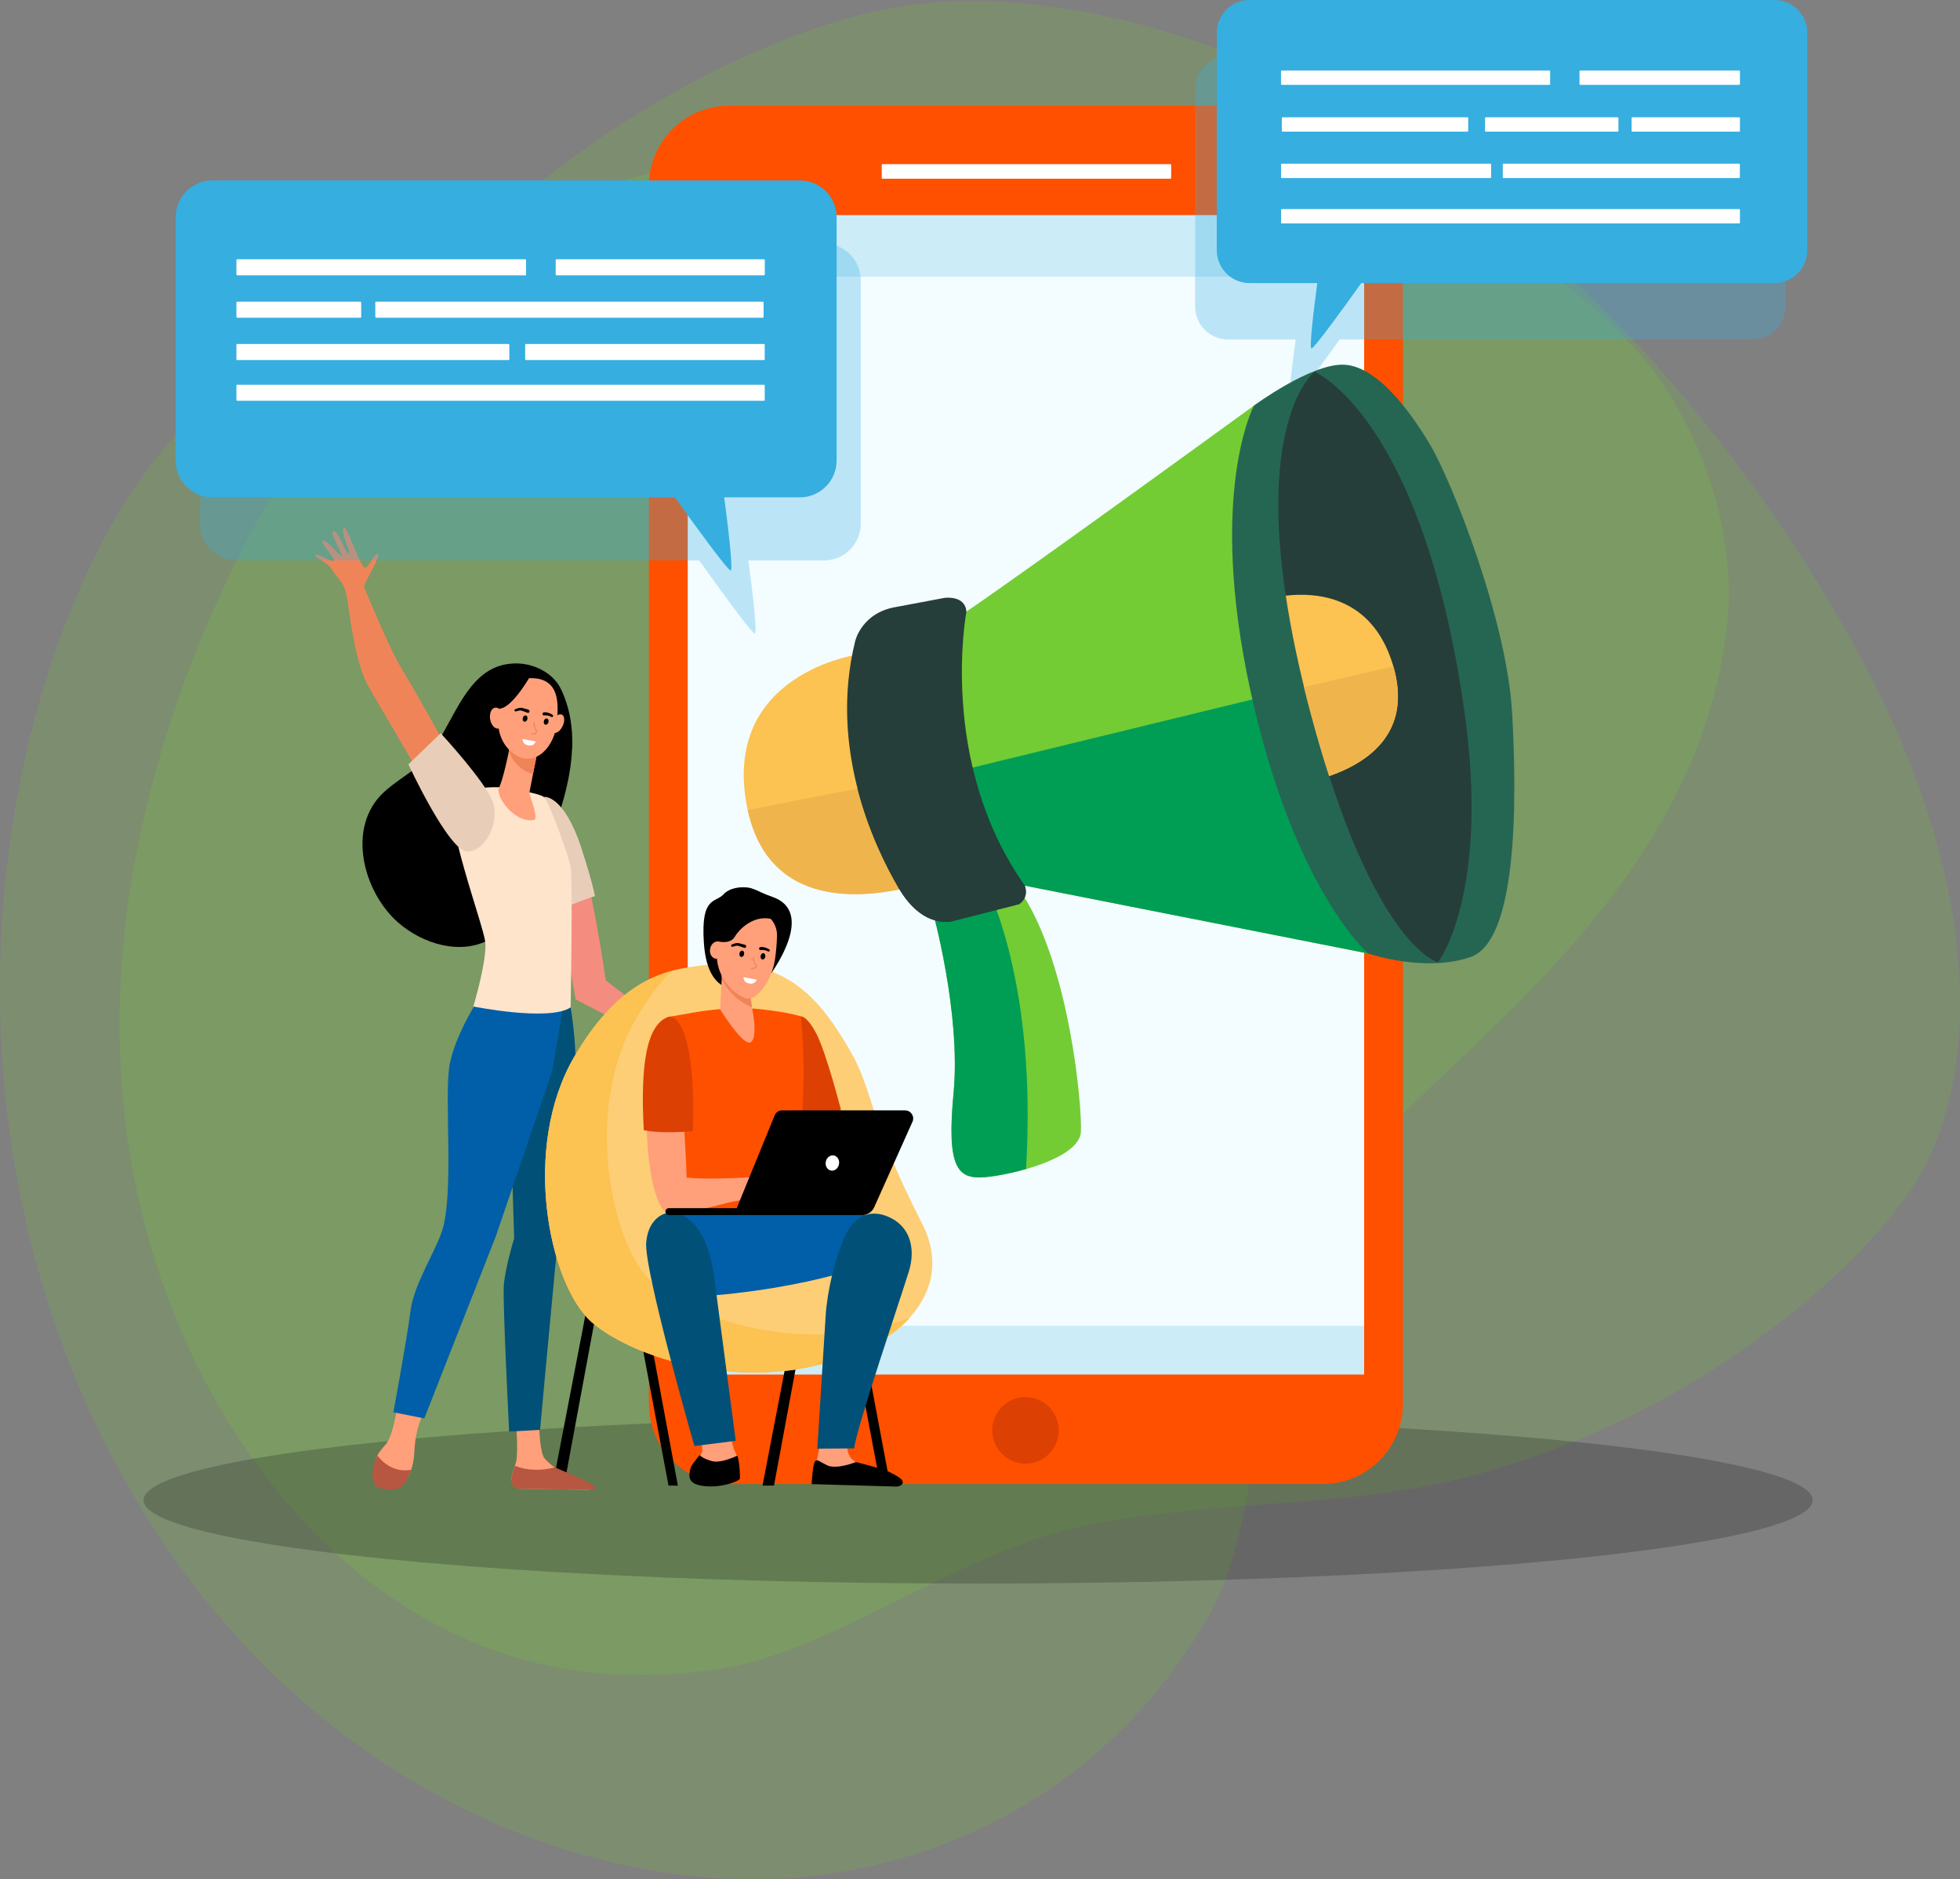
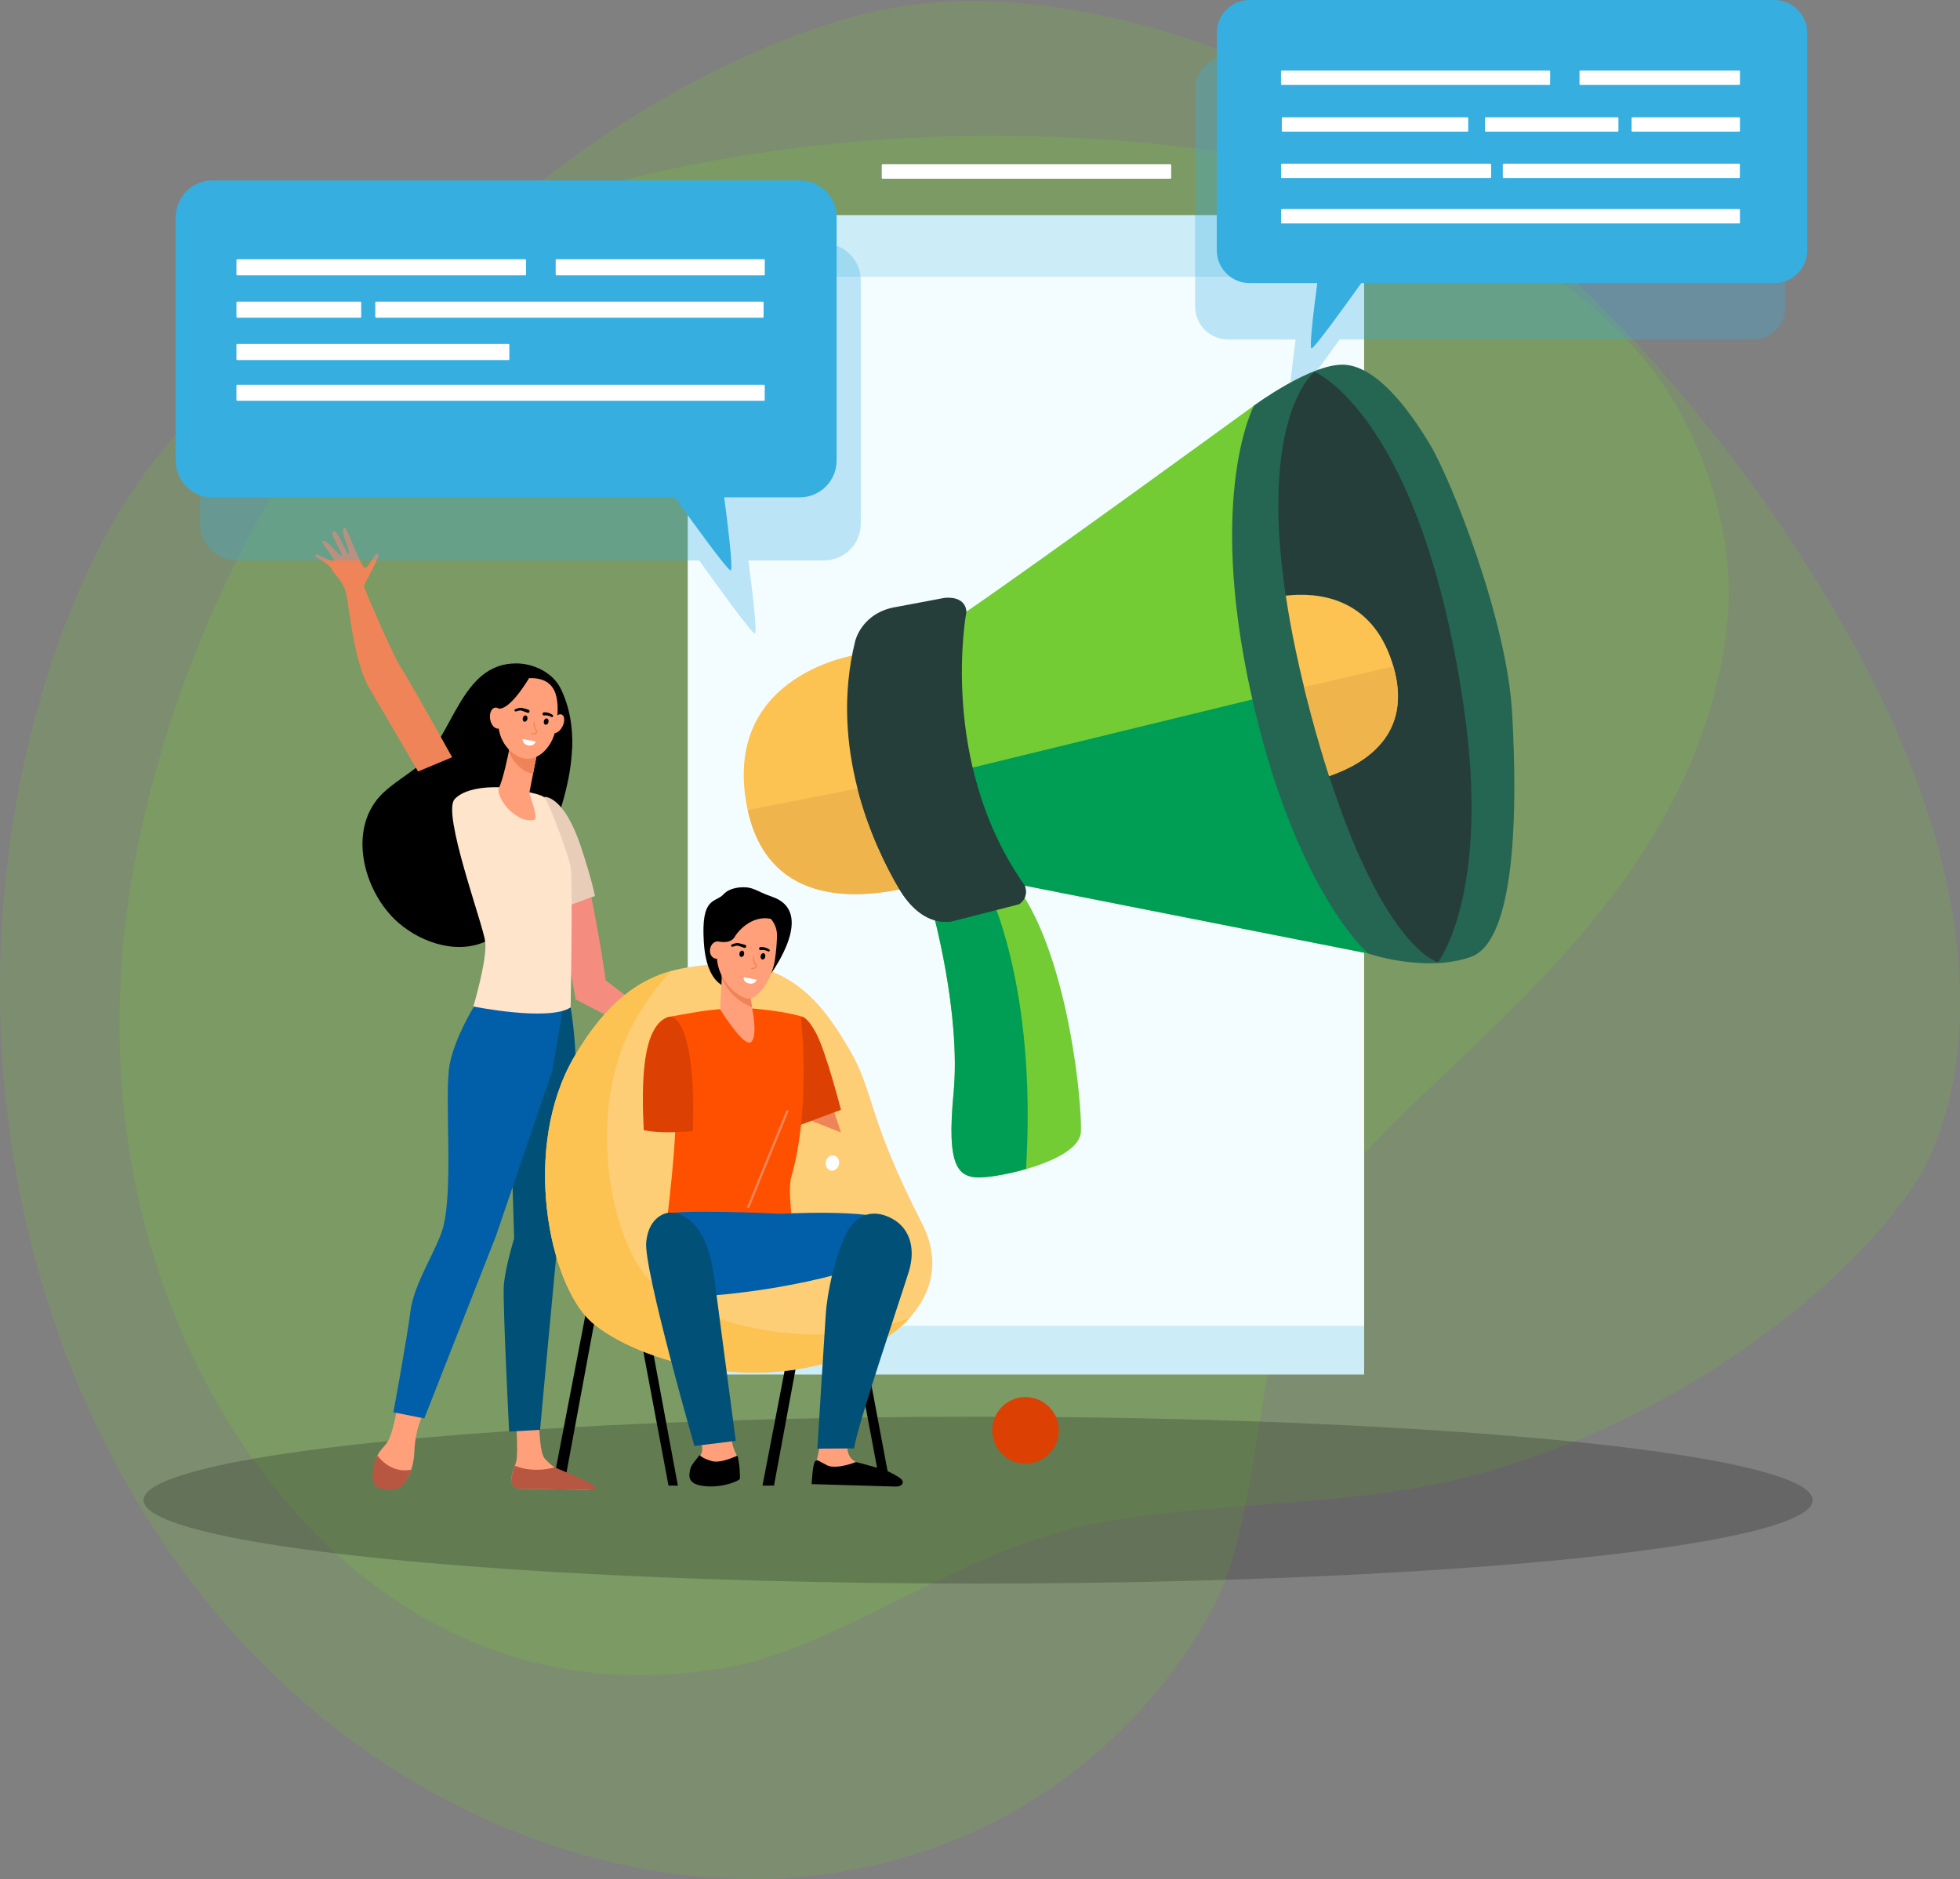
<svg xmlns="http://www.w3.org/2000/svg" viewBox="0 0 293.57 281.48">
  <rect x="0" y="0" width="293.57" height="281.48" fill="#808080" stroke="none" />
  <defs>
    <style>.cls-1{fill:#f08459;}.cls-1,.cls-2,.cls-3,.cls-4,.cls-5,.cls-6,.cls-7,.cls-8,.cls-9,.cls-10,.cls-11,.cls-12,.cls-13,.cls-14,.cls-15,.cls-16,.cls-17,.cls-18,.cls-19,.cls-20,.cls-21,.cls-22,.cls-23,.cls-24,.cls-25{stroke-width:0px;}.cls-2{fill:#e8ceb8;}.cls-3{fill:#fdce75;}.cls-4{fill:#b75742;}.cls-26{isolation:isolate;}.cls-6{fill:#f3fcff;}.cls-7,.cls-8,.cls-12{opacity:.2;}.cls-7,.cls-16,.cls-18{fill:#36aee0;}.cls-9{fill:#ffe4cc;}.cls-10{fill:#263e3a;}.cls-11{fill:#dd4003;}.cls-12,.cls-17{fill:#73cc34;}.cls-13{fill:#fff;}.cls-14{fill:#005fa8;}.cls-15{fill:#256653;}.cls-16{mix-blend-mode:multiply;opacity:.3;}.cls-19{fill:#fcc252;}.cls-20{fill:#ff5000;}.cls-21{fill:#f48c7f;}.cls-22{fill:#efb44b;}.cls-23{fill:#009e54;}.cls-24{fill:#015077;}.cls-25{fill:#ffa07a;}</style>
  </defs>
  <g class="cls-26">
    <g id="Layer_2">
      <g id="Layer_1-2">
        <path class="cls-12" d="M145.51.17c-2.89,0-5.77.16-8.63.53-8.17,1.05-16.01,3.72-23.51,6.98-10.45,4.56-20.19,10.35-29.14,17.1-31.24,23.52-53.65,58.9-62.66,97.68-11.2,48.17,5.12,85.75,24.66,106.25,8.65,9.08,19.54,16.29,31.67,19.75,5.88,1.68,11.96,2.47,18.07,2.47,4.53,0,9.08-.44,13.56-1.27,3.06-.57,6.11-1.54,9.19-2.72,14.53-5.57,29.11-15.63,44.92-18.63,19.49-3.69,37.53-2.4,55.33-6.86,36.89-9.24,64.31-34.98,70.2-48.46,4.8-10.99,5.25-23.46,3.41-35.22-2.3-14.67-7.93-28.6-15.2-41.71-4.2-7.56-8.87-14.91-13.88-21.94-10.27-14.4-22.05-27.69-35.48-39.18C207.77,17.64,183.35,4.41,156.94.94c-3.79-.49-7.61-.78-11.42-.78" />
        <path class="cls-12" d="M148.86,20.34c-13.92,0-27.82,1.17-41.51,3.64-27.43,4.93-54.56,15.45-74.78,34.61-4.54,4.32-8.69,9.04-12.21,14.19-4.33,6.34-7.67,13.26-10.43,20.37-3.81,9.88-6.46,20.12-8.05,30.46-5.61,36.19,1.23,74.73,21.49,105.86,22.67,34.83,58.12,52.02,89.5,52.02.24,0,.47,0,.71,0,14.94-.12,29.87-4.51,42.42-12.7,10.59-6.92,19.39-16.42,25.47-27.55,1.73-3.17,2.95-6.77,3.93-10.64,4.38-17.27,3.83-39.58,16.45-54.89,15.56-18.87,51.37-40.96,56.68-80.72,1.53-11.42-1.42-23.46-7.21-33.8-4.71-8.41-11.92-15.2-19.81-20.53-12.79-8.63-27.42-13.93-42.74-16.84-8.8-1.67-17.8-2.65-26.71-3.12-4.4-.23-8.8-.35-13.2-.35" />
        <ellipse class="cls-8" cx="146.5" cy="224.72" rx="125" ry="12.5" />
        <polygon class="cls-5" points="84.49 222.54 82.77 222.54 89.17 189.28 90.6 189.55 84.49 222.54" />
        <path class="cls-5" d="M85.7,112.17c.13-3.06-.32-6.09-1.68-8.94-1.17-2.45-4.07-3.85-6.71-3.85-8.38-.01-9.45,11.15-14.79,15.46-1.63,1.32-3.45,2.39-5,3.81-5.7,5.24-3.13,14.94,2.1,19.53,3.63,3.19,9.34,5,13.81,2.51,2.34-1.3,4.11-3.46,5.37-5.83,1.79-3.36,2.95-7.24,4.22-10.82,1.36-3.81,2.49-7.78,2.66-11.86Z" />
        <path class="cls-1" d="M67.72,113.43s-6.16-11.08-7.66-13.43c-1.5-2.35-5.4-11.71-5.54-12.08-.14-.37,2.69-4.8,2.06-4.95-.63-.15-1.33,2.33-2,2.04-.67-.3-2.64-6.28-3.02-5.98-.72.56,1.06,3.71.68,3.91-.38.2-1.54-3.47-2.29-3.36-.75.11,1.43,3.37,1.22,3.65-.21.29-2.47-2.78-2.88-2.13-.22.36,2.08,2.68,1.64,2.9-.44.22-2.49-1.28-2.71-.85-.22.43,1.9,1.02,2.53,2.19.63,1.17,1.71,1.67,2.15,3.83.45,2.16,1.11,9.97,3.4,13.87,2.29,3.9,7.32,12.53,7.32,12.53l5.11-2.14Z" />
        <path class="cls-21" d="M100.3,154.19l-9.57-7.33s-.96-6.84-2.25-12.9c-1.62.46-3.07,1.73-4.69,2.17l2.43,13.59,12.55,6.5,3.54,4.57.81-4.69-2.82-1.9Z" />
        <path class="cls-2" d="M87.07,127c-2.62-7.97-5.55-7.63-5.55-7.63l2.26,16.76c1.62-.44,3.72-1.43,5.34-1.89-.54-2.52-1.41-5.27-2.06-7.24Z" />
        <path class="cls-25" d="M59.49,210.79s-.59,4.12-1.61,5.45c-.34.45-.96,1.01-1.37,1.82-.64,1.26-.28,3.12.18,4.15.24.53-.02.53.53.7,1.63.5,3.35-.34,4.05-1.91.39-.87.73-2.04.79-3.51.17-3.74,1.33-5.64,1.33-5.64l-3.91-1.05Z" />
        <path class="cls-25" d="M77.27,212.67s.36,4.65.07,6.16c-.16.81-1.04,2.47-.64,3.23.4.76.87.95.87.95l10.49.17c.57,0,.19-.36-.27-.7-.75-.56-1.36-.93-3.77-2.1-.16-.08-.73-.44-.94-.57-.52-.32-1.05-.83-1.5-1.33-.75-.84-.82-4.94-.82-4.94l-3.5-.87Z" />
        <path class="cls-24" d="M85.47,150.91s1.32,7.54.45,12.49c-.87,4.95-5.03,50.79-5.03,50.79l-4.63.26s-.97-19.15-.8-21.81c.17-2.66,1.55-7.12,1.55-7.12l-.46-15.46,5.84-20.31,3.08,1.16Z" />
        <path class="cls-14" d="M71.87,149.33s-3.64,5.52-4.51,10.08c-.87,4.57.64,18.59-1.03,24.58-.9,3.24-4.33,8.24-4.85,12.42-.52,4.18-2.56,15.15-2.56,15.15l4.63.92,10.75-27.38,8.43-24.74,2.16-12.74-13.01,1.71Z" />
        <path class="cls-9" d="M74.82,117.94s-4.82-.31-6.73,1.78c-1.91,2.09,4.23,18.64,4.58,21.31.35,2.66-1.77,9.74-1.77,9.74,0,0,11.33,2.29,14.57.14,0,0,.35-19.15,0-21.05-.35-1.9-3.24-9.64-3.93-10.4-.69-.76-6.72-1.52-6.72-1.52Z" />
        <path class="cls-25" d="M76.43,111.46s-.03.14-.07.39c-.22,1.17-1.04,5.04-1.6,6.1-.68,1.29,2.32,5.39,5.19,4.89.86-.15-.72-3.77-.65-4.15.15-.73.34-1.73.54-2.76.11-.58.23-1.17.34-1.72.31-1.57.56-2.85.56-2.85l-4.31.11Z" />
        <path class="cls-1" d="M76.36,111.84c.04-.24.07-.39.07-.39l4.31-.11s-.25,1.28-.56,2.85c-.11.55-.22,1.13-.34,1.71-.67-.1-1.36-.42-2.06-1.04-.76-.67-1.26-1.47-1.56-2.33.05-.27.1-.51.13-.69Z" />
        <path class="cls-25" d="M79.33,101.59s-2.03-.24-3.31,1.42-2.65,6.79.52,9.57c3.17,2.79,6.3-.37,6.76-3.71.46-3.35.64-7.4-3.97-7.28Z" />
        <path class="cls-25" d="M84.24,108.83c-.38.74-1.01,1.15-1.42.91-.4-.23-.43-1.02-.05-1.76.38-.74,1.01-1.15,1.42-.91.4.23.43,1.02.05,1.76Z" />
        <path class="cls-5" d="M79.56,101.05s-2.72,4.88-4.66,5.1c-1.94.23-2.2,2.82-2.2,2.82,0,0,.69-5.97,2.62-7.12,1.92-1.15,4.24-.8,4.24-.8Z" />
        <path class="cls-4" d="M61.59,220.17c-2.52.46-4.2-1.02-5.07-2.13-.64,1.26-.95,3.13-.48,4.17.42.91,1.63.88,2.58.92,1.01.04,1.79-.53,2.29-1.41.23-.41.48-.93.68-1.55Z" />
        <path class="cls-4" d="M83.09,219.81c-2.78.72-4.83.23-5.97-.24-.3.84-.69,1.9-.48,2.51.25.75.62.92.94.92,2.54.07,9.29.16,11.22.18.27,0,.42-.31.25-.52-.48-.58-5.74-2.73-5.95-2.86Z" />
        <path class="cls-25" d="M75.41,107.37c.16.87-.16,1.66-.71,1.77-.55.11-1.12-.5-1.28-1.36s.16-1.66.71-1.77c.55-.11,1.12.5,1.28,1.36Z" />
-         <path class="cls-2" d="M66.01,109.84s6.81,7.37,7.82,10.33c1.01,2.97-.99,7.22-3.75,7.4s-8.91-13.07-8.91-13.07l4.83-4.66Z" />
-         <path class="cls-20" d="M202.22,16.54h0s-.02,0-.03,0c-.24-.09-.49-.16-.73-.24-.08-.02-.17-.05-.25-.07-.09-.02-.18-.04-.27-.07-.09-.02-.18-.04-.28-.06-.09-.02-.18-.04-.26-.05-.1-.02-.2-.04-.3-.05-.08-.01-.17-.03-.25-.04-.11-.02-.22-.03-.32-.04-.08,0-.16-.02-.24-.03-.12-.01-.25-.02-.37-.03-.07,0-.13,0-.2-.01-.19,0-.38-.01-.58-.01h-88.95c-.21,0-.41,0-.62.02-.41.02-.81.06-1.21.12-.2.03-.4.07-.59.11-5.08,1.04-8.98,5.3-9.52,10.56-.04.4-.06.82-.06,1.23v182.41c0,5.21,3.3,9.64,7.91,11.32h0s.04.01.06.02c.23.08.46.16.7.22.08.02.17.05.25.07.09.02.18.04.27.07.09.02.18.04.28.06.09.02.18.04.26.05.1.02.2.04.3.05.08.01.17.03.25.04.11.02.22.03.32.04.08,0,.16.02.24.03.12.01.25.02.37.03.07,0,.13,0,.2.01.19,0,.38.01.58.01h88.95c.41,0,.82-.02,1.23-.06,5.64-.58,10.13-5.08,10.71-10.74.04-.4.06-.82.06-1.23V27.86c0-5.21-3.3-9.64-7.91-11.32Z" />
        <rect class="cls-6" x="103.01" y="32.23" width="101.31" height="173.67" />
        <rect class="cls-13" x="132.07" y="24.59" width="43.35" height="2.18" rx=".11" ry=".11" />
        <ellipse class="cls-11" cx="153.6" cy="214.27" rx="4.98" ry="4.99" />
        <rect class="cls-7" x="103.01" y="198.61" width="101.31" height="7.29" />
        <rect class="cls-7" x="103.01" y="32.23" width="101.31" height="9.22" />
        <path class="cls-16" d="M123.43,36.48H35.45c-3.04,0-5.5,2.47-5.5,5.52v36.43c0,3.05,2.46,5.52,5.5,5.52h69.27c2.8,3.93,7.89,10.95,8.33,10.95.42,0-.39-6.64-.96-10.95h11.34c3.04,0,5.5-2.47,5.5-5.52v-36.43c0-3.05-2.46-5.52-5.5-5.52Z" />
        <path class="cls-18" d="M119.8,27.03H31.82c-3.04,0-5.5,2.47-5.5,5.52v36.43c0,3.05,2.46,5.52,5.5,5.52h69.27c2.8,3.93,7.89,10.95,8.34,10.95.42,0-.39-6.64-.96-10.95h11.34c3.04,0,5.5-2.47,5.5-5.52v-36.43c0-3.05-2.46-5.52-5.5-5.52Z" />
        <rect class="cls-13" x="35.41" y="38.84" width="43.38" height="2.41" rx=".12" ry=".12" />
        <rect class="cls-13" x="35.41" y="45.19" width="18.69" height="2.41" rx=".12" ry=".12" />
        <rect class="cls-13" x="56.21" y="45.19" width="58.16" height="2.41" rx=".12" ry=".12" />
        <rect class="cls-13" x="83.23" y="38.84" width="31.32" height="2.41" rx=".12" ry=".12" />
        <rect class="cls-13" x="35.41" y="57.63" width="79.13" height="2.41" rx=".12" ry=".12" />
        <rect class="cls-13" x="35.41" y="51.53" width="40.88" height="2.41" rx=".12" ry=".12" />
-         <rect class="cls-13" x="78.66" y="51.53" width="35.88" height="2.41" rx=".12" ry=".12" />
        <rect class="cls-13" x="191.87" y="14.49" width="27.04" height="2.15" rx=".11" ry=".11" transform="translate(410.79 31.13) rotate(180)" />
        <path class="cls-16" d="M183.93,8.44h78.6c2.72,0,4.92,2.21,4.92,4.93v32.55c0,2.72-2.2,4.93-4.92,4.93h-61.88c-2.5,3.51-7.05,9.79-7.45,9.79-.38,0,.35-5.93.86-9.79h-10.13c-2.72,0-4.92-2.21-4.92-4.93V13.38c0-2.72,2.2-4.93,4.92-4.93Z" />
        <path class="cls-18" d="M187.17,0h78.6c2.72,0,4.92,2.21,4.92,4.93v32.55c0,2.72-2.2,4.93-4.92,4.93h-61.88c-2.5,3.51-7.05,9.79-7.45,9.79-.38,0,.35-5.93.86-9.79h-10.13c-2.72,0-4.92-2.21-4.92-4.93V4.93c0-2.72,2.2-4.93,4.92-4.93Z" />
        <rect class="cls-13" x="236.57" y="10.55" width="24.03" height="2.15" rx=".11" ry=".11" transform="translate(497.18 23.26) rotate(180)" />
        <rect class="cls-13" x="244.37" y="17.57" width="16.23" height="2.15" rx=".11" ry=".11" transform="translate(504.98 37.29) rotate(180)" />
        <rect class="cls-13" x="222.44" y="17.57" width="19.98" height="2.15" rx=".11" ry=".11" transform="translate(464.85 37.29) rotate(180)" />
        <rect class="cls-13" x="191.99" y="17.57" width="27.92" height="2.15" rx=".11" ry=".11" transform="translate(411.9 37.29) rotate(180)" />
        <rect class="cls-13" x="191.87" y="10.55" width="40.31" height="2.15" rx=".11" ry=".11" transform="translate(424.05 23.26) rotate(180)" />
        <rect class="cls-13" x="191.87" y="31.32" width="68.73" height="2.15" rx=".11" ry=".11" transform="translate(452.48 64.79) rotate(180)" />
        <rect class="cls-13" x="225.1" y="24.53" width="35.51" height="2.15" rx=".11" ry=".11" transform="translate(485.7 51.2) rotate(-180)" />
        <rect class="cls-13" x="191.87" y="24.53" width="31.46" height="2.15" rx=".11" ry=".11" transform="translate(415.21 51.2) rotate(-180)" />
        <path class="cls-19" d="M128.35,98.07s-19.64,2.83-16.64,21.78c2.8,17.67,19.64,14.08,23.96,13.19,4.32-.89-7.33-34.98-7.33-34.98Z" />
        <path class="cls-22" d="M135.68,133.05c2.01-.41.56-8.02-1.56-16.04-7.23,1.42-15.28,3-22.12,4.35,3.49,15.96,19.48,12.55,23.68,11.69Z" />
        <path class="cls-17" d="M139.65,136.33s4.31,15.4,3.18,27.36c-1.06,11.16.53,13.02,4.68,12.66,4.15-.35,14.21-2.83,14.39-6.82.18-3.99-1.68-24.44-8.65-35.42-6.97-10.98-13.59,2.21-13.59,2.21Z" />
        <path class="cls-23" d="M146.35,129.9c-2.76,1.86-6.7,6.42-6.7,6.42,0,0,4.31,15.4,3.18,27.36-1.06,11.16.53,13.02,4.68,12.66,1.52-.13,3.84-.55,6.17-1.22,1.65-27.42-5.42-42.13-7.32-45.23Z" />
        <path class="cls-17" d="M187.84,60.74s-32.57,23.71-43.09,30.88l-6.16,9.17,4.37,26.7,10.52,5.18,51.43,10.16-1.19-5.78-9.33-25.9-4.77-29.49-1.39-18.13-.4-2.79Z" />
        <polygon class="cls-23" points="194.39 111.15 193.14 103.42 141.09 116.1 142.96 127.49 153.48 132.67 204.91 142.83 203.72 137.06 194.39 111.15" />
        <path class="cls-10" d="M144.75,91.63s-4.3,22.65,8.74,41.05c0,0,.73,1.7-.86,2.77l-9.71,2.48s-4.5,1.59-8.3-4.87c-3.79-6.46-10.5-20.99-6.53-37.02,0,0,.97-4.34,6.27-5.14l7.06-1.33s3.13-.49,3.33,2.06Z" />
        <path class="cls-15" d="M187.84,60.74s8.47-6.24,13.37-6.11c4.9.13,9.8,6.64,12.97,11.95,3.18,5.31,11.52,26.17,12.31,40.25.79,14.08.66,34.14-6.22,36.53-6.88,2.39-15.36-.53-15.36-.53,0,0-11.12-9.56-17.61-39.32-6.49-29.75.53-42.77.53-42.77Z" />
        <path class="cls-10" d="M215.39,144.16s7.92-10.29,3.88-38.09c-6.35-43.76-22.37-50.38-22.37-50.38,0,0-11.86,9.03-.53,51.32,9.33,34.85,19.02,37.14,19.02,37.14Z" />
        <path class="cls-19" d="M192.58,89.22c.77,5.15,1.98,11.05,3.79,17.8.9,3.38,1.81,6.44,2.71,9.24,4.92-1.71,12.89-6,9.49-16.87-3.15-10.08-11.36-10.69-15.99-10.16Z" />
-         <path class="cls-22" d="M196.37,107.02c.9,3.38,1.81,6.44,2.71,9.24,4.86-1.69,12.67-5.88,9.62-16.43l-13.39,3.1c.33,1.33.67,2.69,1.05,4.1Z" />
+         <path class="cls-22" d="M196.37,107.02c.9,3.38,1.81,6.44,2.71,9.24,4.86-1.69,12.67-5.88,9.62-16.43l-13.39,3.1Z" />
        <path class="cls-10" d="M153.48,132.67c-4.09-5.77-6.47-11.95-7.82-17.72l-17.2,3.26c1.66,6.4,4.27,11.62,6.16,14.84,3.79,6.46,8.3,4.87,8.3,4.87l9.71-2.48c1.59-1.06.86-2.77.86-2.77Z" />
        <polygon class="cls-5" points="131.84 222.39 133.27 222.12 127.1 189.28 125.67 189.55 131.84 222.39" />
        <polygon class="cls-5" points="115.93 222.54 114.21 222.54 120.61 189.28 122.04 189.55 115.93 222.54" />
        <polygon class="cls-5" points="100.13 222.54 101.53 222.55 95.39 189.43 93.96 189.7 100.13 222.54" />
        <path class="cls-3" d="M106.36,144.49c-5.65.61-12.97,1.25-20.32,13.76-8.03,13.67-3.8,34.09,2.53,39.76,6.34,5.67,27.03,12.68,44.43,2.19,0,0,10.5-6.36,5.11-16.91-8.3-16.23-7.12-19.62-10.83-25.98-3.71-6.36-8.92-14.11-20.93-12.82Z" />
        <path class="cls-19" d="M86.05,158.25c5.01-8.54,10.01-11.54,14.48-12.79-1.73,1.79-3.48,4.1-5.23,7.09-8.03,13.67-3.8,34.09,2.53,39.76,5.62,5.03,22.53,11.11,38.42,5.11-1.63,1.81-3.24,2.79-3.24,2.79-17.4,10.49-38.09,3.48-44.43-2.19-6.34-5.67-10.56-26.09-2.53-39.76Z" />
        <polygon class="cls-1" points="124.51 165.27 125.97 169.65 121.54 167.9 124.51 165.27" />
        <path class="cls-11" d="M119.95,152.25c.3.01,1.1.28,2.29,2.52,1.51,2.86,3.72,11.48,3.72,11.48l-6.59,2.45-.85-1.8-1.39-13.86s2.74-.8,2.83-.79Z" />
        <path class="cls-20" d="M111.24,151.01c1.88,0,6.55.55,8.71,1.24,0,0,1.59,13.67-1.43,24.05-.68,2.32.56,9.64.56,9.64l-19.53-.26s2.31-17.68,1.44-20.53c-.87-2.86-.89-12.81-.89-12.81,0,0,.13-.02,4.39-.76,1.98-.34,4.74-.58,6.75-.58Z" />
        <path class="cls-25" d="M108.96,211.31s.43,4.99,1.23,6.37c.79,1.38-.04,3.73-.08,4.05-.04.32-1.67.78-4.26.51-2.59-.28-2.55-.87-2.34-1.84.21-.97,1.59-2.21,1.67-3.13.08-.92-.79-4.24-.79-4.24l4.59-1.72Z" />
        <path class="cls-14" d="M116.87,181.83s13.48-.75,16.49,1.07c3.01,1.82-.54,5.57-.54,5.57,0,0-10.98,4.77-29.35,5.83-4.35.25-4.73-11.35-3.91-12.31.81-.96,17.32-.17,17.32-.17Z" />
        <path class="cls-5" d="M105.52,222.62c-2.67-.28-2.34-1.6-2.12-2.59.13-.62.9-1.36,1.36-2.05.24.19.63.53,1.79.87,1.2.36,2.85-.35,3.91-.79.37,1.39.39,3.17.36,3.44-.04.33-2.61,1.41-5.28,1.12Z" />
        <path class="cls-24" d="M106.99,191.47c.54,4.08,3.21,24.37,3.21,24.37l-6.19.77s-7.61-26.48-7.22-30.54c.39-4.05,3.24-4.39,3.24-4.39,0,0,5.54-1,6.96,9.79Z" />
-         <path class="cls-25" d="M99.88,153.87c1.83-.69,2.72,15.77,2.97,22.54,3.23.31,8.87,0,10.27-.1.66-.05,2.18-.61,2.84-.69.67-.09,1.28-.13,1.61-.08.12.02,3.49,1.4,3.78,1.7.36.37,1.32,1.32,1.16,1.73-.16.41-1.86-1.14-1.86-1.14l-.83-.47c1.03,1.01,3,2.34,2.72,2.82-.28.47-2.05-.88-3.32-1.79,1.09.98,2.43,2.73,2.12,3.01-.28.25-1.81-1.79-3.45-2.37-.61-.22-1.21.38-1.69.46-.35.05-.89.17-1.24.07l-1.77-.5c-.6.05-.62.41-1.23.54-.71.15-1.87.31-2.77.53-5.2,1.27-6.93,1.86-8.52,1.86-4.82,0-5.1-26.49-.78-28.11Z" />
        <path class="cls-11" d="M96.42,169.31c-.34-6.94-.29-15.49,3.6-16.95,1.53-.58,4.24,2.89,3.75,17.09-2.08.17-5.12.31-7.35-.14Z" />
        <polygon class="cls-1" points="118.17 166.33 117.78 166.33 111.82 180.98 112.23 180.91 118.17 166.33" />
        <path class="cls-25" d="M127.06,215.58s-.54,1.73.43,2.88c.97,1.14,4.98,2.27,5.51,2.89.53.62.49,1.15.49,1.15l-11.28-.31.12-3.41.52-2.45,4.21-.75Z" />
        <path class="cls-5" d="M128.18,219.02s-2.9,1.17-4.3.48c-1.4-.69-1.36-.89-1.76-.63-.4.26-.55,3.45-.55,3.45l12.68.37c.88-.02,1.33-.67.61-1.23-.49-.38-1.06-.64-1.38-.82-.99-.57-5.3-1.63-5.3-1.63Z" />
        <path class="cls-24" d="M126.63,185.02c.87-1.83,2.85-4.22,6.34-2.78,3.33,1.37,4.22,4.74,3.17,8.19-1.05,3.45-7.96,23.75-8.2,26.54l-5.52.04s1-16.07,1.25-19.95c.24-3.74,1.45-8.86,2.96-12.03Z" />
-         <path class="cls-5" d="M135.58,166.33h-18.44c-.49,0-.93.3-1.11.75l-5.68,13.9h-10.17c-.28,0-.51.23-.51.52h0c0,.28.23.52.51.52h28.93c.8,0,1.52-.47,1.84-1.2l5.72-12.78c.36-.8-.22-1.7-1.1-1.7Z" />
        <path class="cls-13" d="M125.66,174.42c-.12.62-.67,1.04-1.21.93-.54-.11-.89-.7-.76-1.33.12-.62.67-1.04,1.21-.93.54.11.89.7.76,1.33Z" />
        <path class="cls-5" d="M115.62,134.32c-.56-.19-1.1-.4-1.63-.65-.6-.29-1.37-.63-1.86-.7-1.03-.16-2.8-.05-3.77,1.01-1.22,1.32-3.38.24-2.94,7.15.49,7.82,4.84,6.96,4.95,6.83.11-.13,3.88-5,3.88-5,0,0,1.32,2.89,1.32,2.78s6.74-9.16.06-11.41Z" />
        <path class="cls-25" d="M112.32,148.53l.38,2.79s.84,4.03-.24,4.8c-1.08.78-4.6-4.92-4.6-4.92l.37-7.08,4.1,4.4Z" />
        <path class="cls-1" d="M108.1,146.42c.89,2.42,3.02,3.9,4.53,4.48l-.32-2.37-4.1-4.4-.12,2.3Z" />
        <path class="cls-25" d="M112.09,136.42c2.29-.37,4.35,1.47,4.29,3.77-.02,1-.11,2.24-.31,3.58-.5,3.23-2.7,6.07-4.16,5.81-1.46-.25-5.12-3.04-4.47-7.63.4-2.83,2.24-5.15,4.65-5.54Z" />
        <path class="cls-25" d="M108.45,142.51c-.12.71-.69,1.2-1.27,1.1-.58-.1-.95-.76-.82-1.47.12-.71.69-1.2,1.27-1.1.58.1.95.76.82,1.47Z" />
        <path class="cls-5" d="M107.63,141.04s1.76.44,2.41-.69c.65-1.13,2.99-3.57,5.96-2.56,2.97,1.01-2.61-2.46-2.85-2.46s-3.09-.02-3.09-.02c0,0-2.2,1.81-2.28,2.01-.08.2-.71,2.36-.71,2.36l.56,1.37Z" />
        <path class="cls-13" d="M111.38,146.38l1.95.37s-.19.73-1.05.59c-1.05-.17-.9-.97-.9-.97Z" />
        <path class="cls-13" d="M78.29,110.7l1.95.37s-.19.73-1.05.59c-1.05-.17-.9-.97-.9-.97Z" />
        <path class="cls-5" d="M113.93,143.18c-.06.26.05.51.24.55s.4-.13.45-.39-.05-.51-.24-.55-.4.13-.45.39Z" />
        <path class="cls-5" d="M110.76,142.8c-.06.26.05.51.24.55s.4-.13.45-.39-.05-.51-.24-.55-.4.13-.45.39Z" />
        <path class="cls-5" d="M115.23,142.24c-.1-.08-.2-.13-.31-.18-.1-.05-.21-.09-.32-.12-.11-.03-.22-.06-.34-.07-.12-.01-.24-.01-.37,0h0c-.13.02-.21.14-.19.27.02.13.14.21.27.19,0,0,.02,0,.02,0,.15-.04.34-.03.52,0,.09.02.18.04.27.07.09.03.18.07.24.11h.01c.08.06.19.03.24-.05.05-.08.03-.18-.04-.23Z" />
        <path class="cls-5" d="M111.62,141.54c-.15-.04-.31-.09-.47-.13-.16-.04-.32-.08-.49-.12-.04,0-.09-.02-.13-.02-.02,0-.06,0-.09,0-.03,0-.05,0-.08,0-.1.01-.18.03-.27.05-.17.05-.32.1-.48.17-.09.04-.13.14-.09.23.04.09.13.13.22.1h0c.14-.05.3-.1.44-.13.07-.02.15-.03.21-.03h.04s.02,0,.03,0c.03,0,.07.01.1.02.14.04.3.09.45.14.15.05.3.1.45.16.12.04.25-.02.3-.14.04-.12-.02-.25-.14-.3,0,0,0,0-.01,0Z" />
        <path class="cls-1" d="M112.47,145.14c.43.1.74-.07.85-.26.08-.13.06-.28-.05-.39-.21-.22-.39-.77-.31-1.14l-.17-.04c-.1.43.11,1.04.35,1.3.07.07.05.14.02.18-.08.14-.34.25-.66.18l-.04.17Z" />
        <path class="cls-5" d="M81.46,108.01c-.06.26.04.51.23.55s.4-.12.46-.38-.04-.51-.23-.55-.4.12-.46.38Z" />
        <path class="cls-5" d="M78.3,107.56c-.06.26.04.51.23.55s.4-.12.46-.38-.04-.51-.23-.55-.4.12-.46.38Z" />
        <path class="cls-5" d="M82.78,107.1c-.1-.08-.2-.13-.3-.18-.1-.05-.21-.09-.31-.13-.11-.03-.22-.06-.34-.08-.12-.01-.24-.02-.37,0h0c-.13.02-.22.14-.2.27.02.13.14.22.26.2,0,0,.02,0,.02,0,.15-.04.34-.03.52.01.09.02.18.05.27.08.09.03.18.07.24.12h.01c.08.06.19.03.24-.05.05-.08.03-.18-.04-.23Z" />
        <path class="cls-5" d="M79.18,106.32c-.15-.05-.31-.1-.47-.14-.16-.05-.32-.09-.49-.13-.04,0-.09-.02-.13-.02-.02,0-.06,0-.09,0-.03,0-.05,0-.08,0-.1,0-.18.03-.27.05-.17.04-.32.1-.48.16-.09.04-.13.14-.1.23.03.09.13.13.22.1h0c.14-.05.3-.09.44-.12.07-.01.15-.02.21-.03h.04s.02,0,.03,0c.03,0,.07.02.1.03.14.04.29.09.44.15.15.05.3.11.45.17.12.05.26-.01.3-.13.05-.12-.01-.26-.13-.3,0,0,0,0-.01,0Z" />
        <path class="cls-1" d="M79.57,109.99c.43.11.74-.05.86-.24.08-.13.07-.28-.04-.39-.2-.22-.37-.78-.28-1.15l-.17-.04c-.11.43.08,1.04.32,1.31.06.07.04.14.02.18-.08.14-.34.24-.66.16l-.04.17Z" />
      </g>
    </g>
  </g>
</svg>